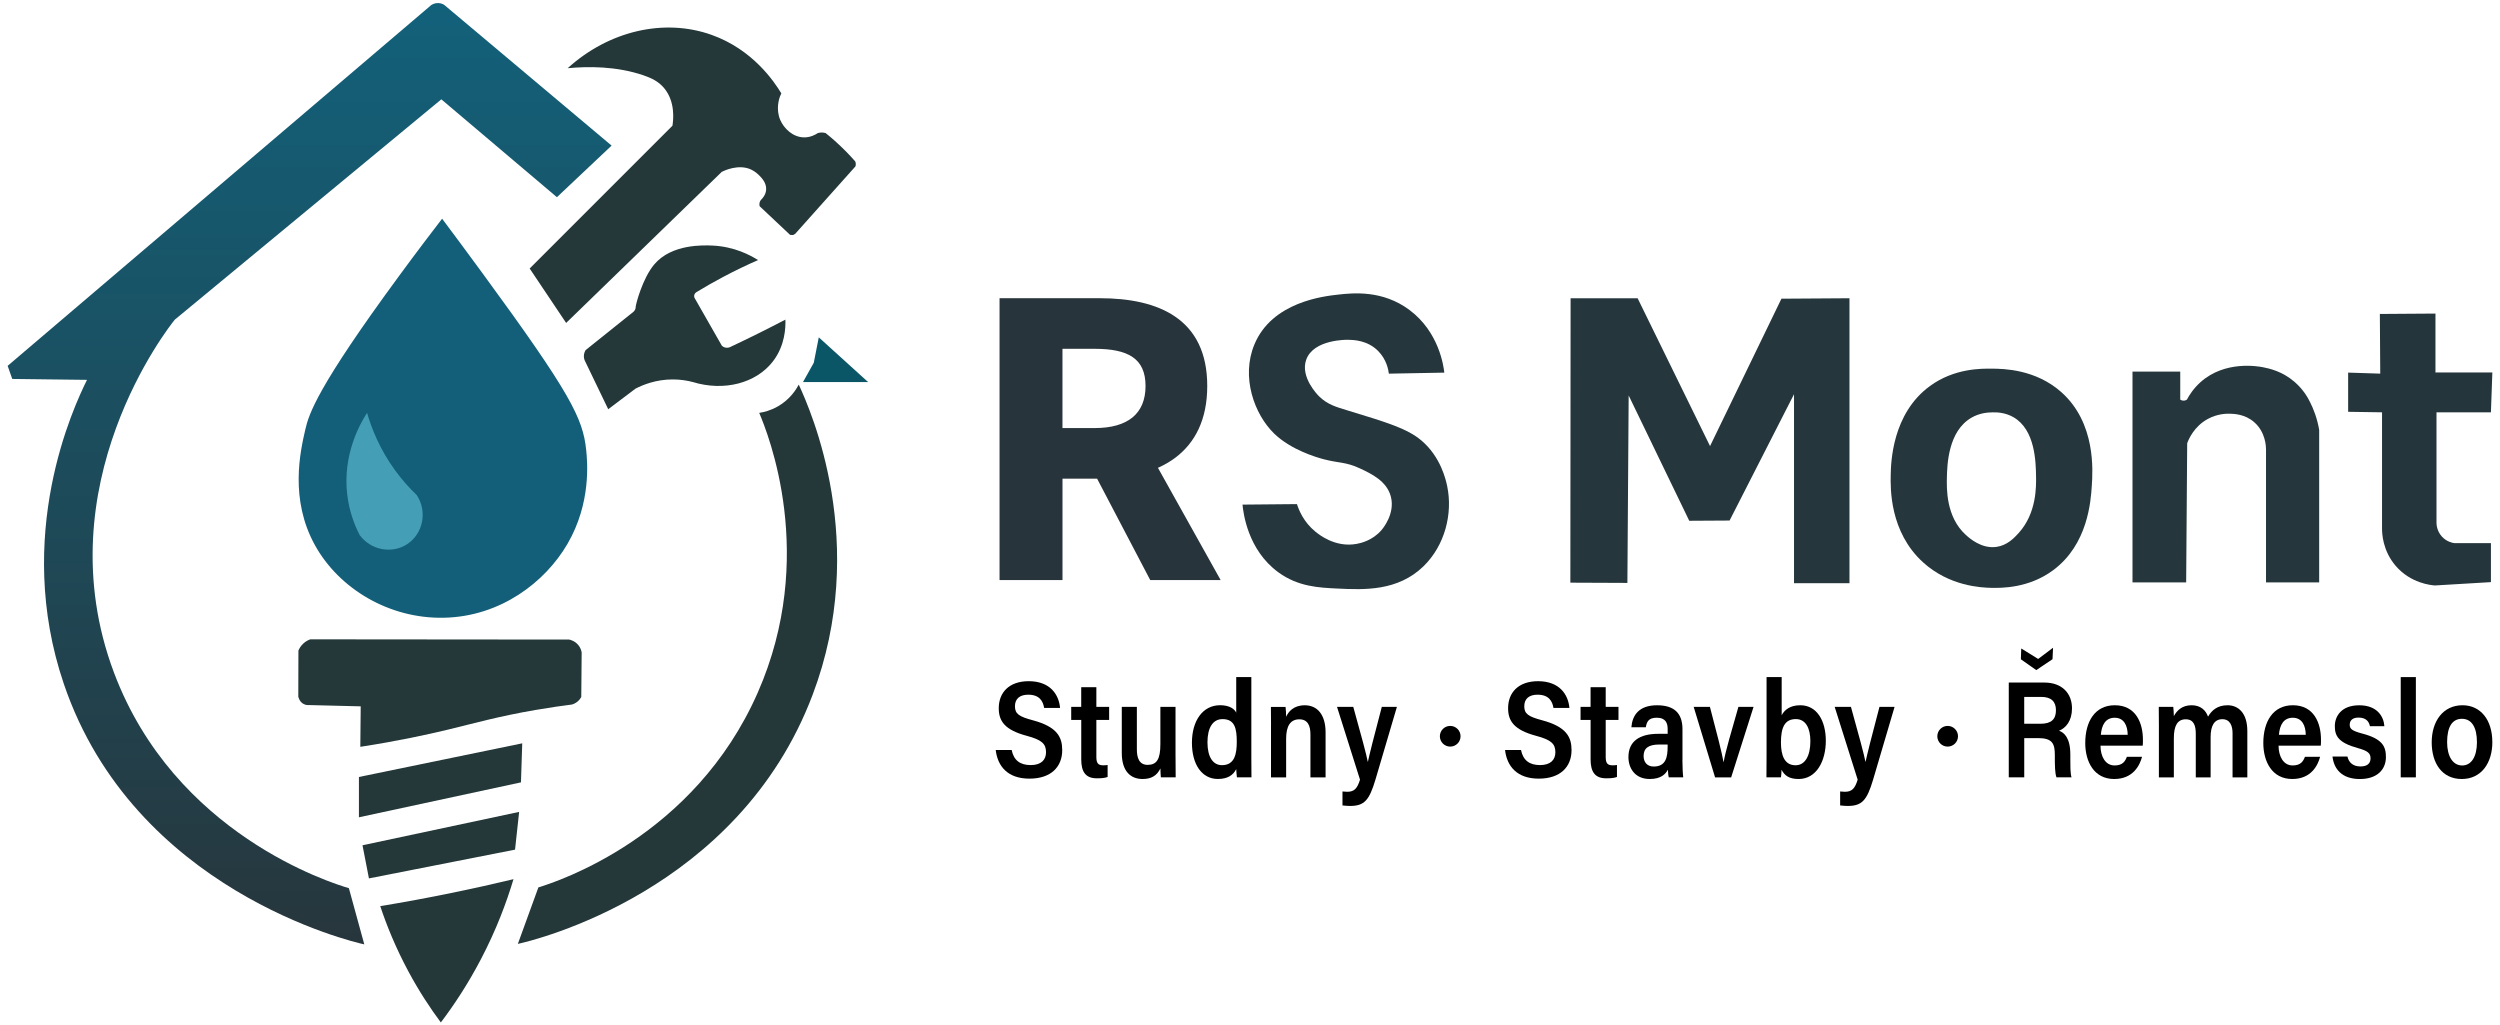
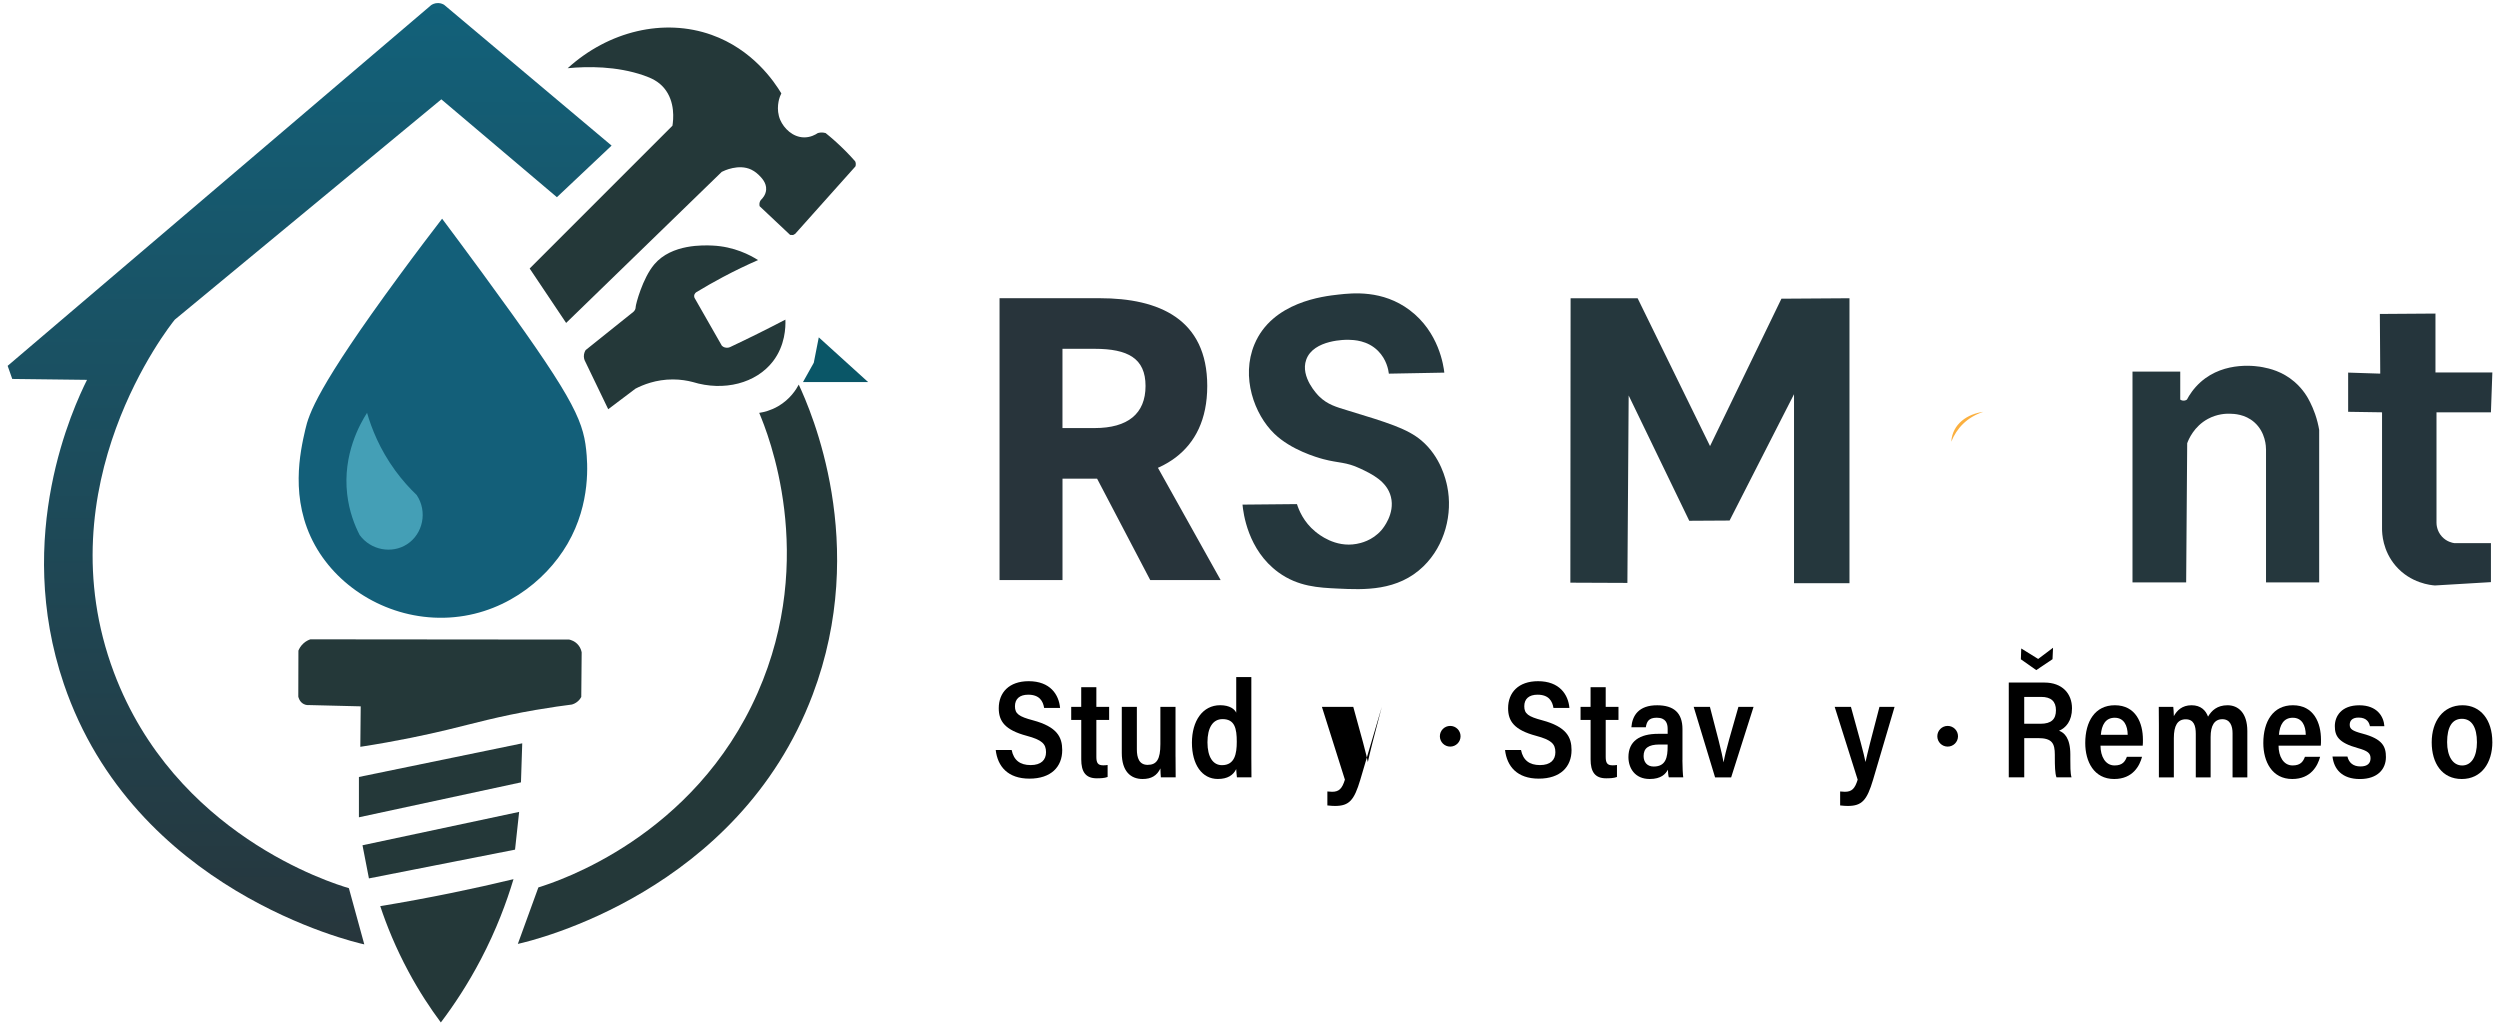
<svg xmlns="http://www.w3.org/2000/svg" id="Vrstva_1" viewBox="0 0 824 338">
  <defs>
    <style>      .st0 {        fill: #449fb6;      }      .st1 {        fill: #135f79;      }      .st2 {        fill: #243839;      }      .st3 {        fill: #28343b;      }      .st4 {        fill: #f15a29;      }      .st5 {        fill: #25353c;      }      .st6 {        fill: #0a5667;      }      .st7 {        fill: #25373d;      }      .st8 {        fill: none;        stroke: #231f20;        stroke-miterlimit: 10;      }      .st9 {        fill: url(#linear-gradient);      }      .st10 {        fill: #fbb040;      }    </style>
    <linearGradient id="linear-gradient" x1="102.05" y1="1" x2="102.05" y2="311.27" gradientUnits="userSpaceOnUse">
      <stop offset="0" stop-color="#12617a" />
      <stop offset="1" stop-color="#27363c" />
    </linearGradient>
  </defs>
  <g>
    <g>
      <path class="st3" d="M329.45,98.29h33.05c19.46,0,35.41,6.84,35.41,28.93s-15.95,30.54-35.41,30.54h-12.3v33.43h-20.75v-92.91ZM360.8,141.09c10.91,0,16.77-4.73,16.77-13.87s-5.86-12.25-16.77-12.25h-10.61v26.12h10.61ZM358.7,152.23l14.35-13.44,29.28,52.41h-23.21l-20.42-38.97Z" />
      <path class="st7" d="M427.47,166.15c-5.98.06-11.96.11-17.94.17.25,2.68,1.7,14.97,11.85,22.34,6.5,4.72,13.29,5.04,19.51,5.33,8.65.41,19.81.93,28.31-7.36,7.03-6.86,9.68-17.27,7.8-26.37-.43-2.05-2.11-9.66-8.5-15.07-4.6-3.9-11.19-5.91-24.37-9.92-3.63-1.11-6.58-1.9-9.34-4.62-.49-.48-6.28-6.35-4.27-12.06,2.38-6.77,13.39-6.61,13.88-6.6,1.84.05,6.32.17,9.82,3.68,2.78,2.8,3.39,6.19,3.55,7.49,6.09-.11,12.19-.23,18.28-.34-.25-2.2-1.74-13.33-11.43-20.61-8.93-6.71-18.81-5.63-23.44-5.12-4.86.53-21.87,2.4-27.72,16.42-4.49,10.76-.05,23.08,6.56,29.45,5.54,5.34,13.91,7.78,16.17,8.38,5.16,1.37,7.35.84,12.11,3.08,3.68,1.73,8.86,4.16,10.15,9.36,1.39,5.56-2.64,10.39-3.09,10.92-3.06,3.56-7.04,4.35-8.25,4.57-7.06,1.29-12.47-3.15-13.58-4.06-3.86-3.16-5.43-7.1-6.05-9.06Z" />
      <path class="st10" d="M653.69,135.74c-5.15.67-10.19,3.95-10.55,9.85,1.79-4.44,5.12-8.03,10.55-9.85Z" />
-       <path class="st7" d="M679.42,129.25c-8.52-7.58-19.11-7.7-22.72-7.74-3.64-.04-12.53-.15-20.57,5.71-12.53,9.13-12.87,25.34-12.95,29.33-.09,4.32-.39,18.77,10.68,28.81,8.71,7.9,19.23,8.31,22.33,8.39,3.44.08,12.47.18,20.57-5.84,11.41-8.48,12.36-22.69,12.7-27.8.33-4.95,1.37-20.7-10.03-30.85ZM658,180.26c-4.95.67-8.9-2.9-10.07-3.96-6.56-5.94-6.33-15.35-6.23-19.12.1-3.88.38-15.15,8.15-19.55,2.49-1.41,5.03-1.71,6.86-1.72,1.73-.05,4.36.13,6.91,1.59,7.2,4.12,7.38,14.8,7.46,19.43.06,3.42.21,12.22-5.75,18.78-1.45,1.59-3.75,4.06-7.33,4.55Z" />
      <path class="st7" d="M517.6,192.05c6.26.03,12.53.06,18.79.08.14-20.59.28-41.19.42-61.78,6.66,13.77,13.32,27.53,19.97,41.3,4.43-.03,8.86-.06,13.29-.08,7.08-13.88,14.16-27.76,21.24-41.64v62.29h18.28v-93.92c-7.48.05-14.95.1-22.43.15-7.84,16.19-15.69,32.39-23.53,48.58l-23.87-48.73h-22.09c-.03,31.25-.06,62.5-.08,93.76Z" />
      <path class="st7" d="M702.87,122.48h15.74v9.23c.15.1.51.32,1.02.34.61.03,1.04-.24,1.18-.34.79-1.49,2.18-3.69,4.49-5.76,8.05-7.2,18.99-5.22,20.57-4.91,2.02.4,6.33,1.3,10.41,4.82,2.8,2.42,4.35,5.09,5.16,6.77.55,1.11,1.11,2.38,1.61,3.81.67,1.93,1.09,3.71,1.35,5.25v50.27h-17.52v-43.8c0-.82-.07-5.67-3.89-9.01-3.06-2.67-6.66-2.76-8.12-2.79-1.2-.03-4.06.05-7.11,1.69-4.65,2.5-6.41,6.82-6.86,8.04-.11,15.29-.23,30.58-.34,45.87h-17.69v-69.48Z" />
      <path class="st5" d="M784.41,103.48c6.11-.04,12.22-.08,18.32-.13v19.42h18.75c-.16,4.38-.31,8.75-.47,13.13h-17.94v36.34c0,.52.06,2.73,1.78,4.61,1.56,1.72,3.5,2.08,4.06,2.16h12.1v12.86c-6.15.37-12.3.73-18.45,1.1-1.28-.09-8-.7-12.95-6.47-4.31-5.03-4.49-10.71-4.49-12.23v-38.37l-11.17-.17v-12.92c3.53.11,7.05.23,10.58.34-.04-6.56-.08-13.12-.13-19.68Z" />
    </g>
    <g>
      <g>
        <g>
          <path d="M333.45,247.22c.67,3.35,2.77,4.95,6.25,4.95s5.07-1.72,5.07-4.24c0-2.75-1.35-4.07-6.37-5.41-7.2-1.93-9.21-4.82-9.21-9.1,0-5.17,3.42-8.9,9.86-8.9,7.1,0,9.96,4.41,10.35,8.82h-5.25c-.36-2.22-1.51-4.37-5.25-4.37-2.76,0-4.37,1.33-4.37,3.81s1.31,3.41,5.92,4.63c8.01,2.15,9.66,5.56,9.66,9.83,0,5.48-3.65,9.4-10.8,9.4s-10.49-4.04-11.12-9.43h5.25Z" />
          <path d="M353.06,232.99h3.31v-6.48h4.99v6.48h4.21v4.31h-4.21v12.18c0,1.93.48,2.77,2.24,2.77.38,0,.99-.01,1.47-.11v3.95c-1.05.41-2.49.44-3.58.44-3.75,0-5.11-2.24-5.11-6.23v-13h-3.31v-4.31Z" />
          <path d="M387.46,249.46c0,2.25.01,4.91.04,6.76h-4.88c-.08-.62-.12-1.92-.15-2.95-1.15,2.41-3.03,3.49-5.87,3.49-3.96,0-6.86-2.56-6.86-8.59v-15.18h4.97v14.03c0,2.73.75,5.08,3.54,5.08,3,0,4.21-1.83,4.21-6.84v-12.28h4.99v16.47Z" />
          <path d="M412.44,223.17v26.6c0,2.14,0,4.28.04,6.44h-4.79c-.11-.67-.2-2.06-.23-2.72-1,2.03-2.88,3.26-6.06,3.26-5.24,0-8.54-4.76-8.54-11.95s3.52-12.36,9.31-12.36c3.2,0,4.8,1.34,5.29,2.47v-11.75h4.99ZM397.98,244.66c0,4.89,1.84,7.54,4.78,7.54,4.23,0,4.88-3.79,4.88-7.72,0-4.37-.65-7.46-4.69-7.46-3.21,0-4.97,2.84-4.97,7.65Z" />
-           <path d="M418.93,238.85c0-1.99,0-4.11-.04-5.85h4.83c.11.63.18,2.52.19,3.25.74-1.64,2.41-3.79,6.15-3.79,4.05,0,6.85,2.99,6.85,8.94v14.83h-4.99v-14.18c0-2.91-.92-4.96-3.65-4.96-2.92,0-4.36,2.13-4.36,6.42v12.73h-4.99v-17.37Z" />
-           <path d="M446.04,232.99c2.53,9.06,4.38,15.88,4.78,18.1h.04c.52-2.44,1.82-7.68,4.58-18.1h4.98l-7.09,24.03c-2.01,6.72-3.63,8.62-8.33,8.62-.55,0-1.6-.05-2.52-.17v-4.6c.43.06,1.05.1,1.55.1,2.27,0,3.3-.98,4.23-3.99l-7.58-24h5.35Z" />
+           <path d="M446.04,232.99c2.53,9.06,4.38,15.88,4.78,18.1h.04c.52-2.44,1.82-7.68,4.58-18.1l-7.09,24.03c-2.01,6.72-3.63,8.62-8.33,8.62-.55,0-1.6-.05-2.52-.17v-4.6c.43.06,1.05.1,1.55.1,2.27,0,3.3-.98,4.23-3.99l-7.58-24h5.35Z" />
          <path d="M501.33,247.22c.67,3.35,2.77,4.95,6.25,4.95s5.07-1.72,5.07-4.24c0-2.75-1.35-4.07-6.37-5.41-7.2-1.93-9.21-4.82-9.21-9.1,0-5.17,3.42-8.9,9.86-8.9,7.1,0,9.96,4.41,10.35,8.82h-5.26c-.36-2.22-1.51-4.37-5.25-4.37-2.76,0-4.37,1.33-4.37,3.81s1.31,3.41,5.92,4.63c8.01,2.15,9.66,5.56,9.66,9.83,0,5.48-3.65,9.4-10.8,9.4s-10.49-4.04-11.12-9.43h5.26Z" />
          <path d="M520.94,232.99h3.31v-6.48h4.99v6.48h4.21v4.31h-4.21v12.18c0,1.93.48,2.77,2.24,2.77.38,0,.99-.01,1.47-.11v3.95c-1.05.41-2.49.44-3.58.44-3.75,0-5.11-2.24-5.11-6.23v-13h-3.31v-4.31Z" />
          <path d="M554.52,250.53c0,2.18.16,5.09.28,5.69h-4.76c-.16-.48-.28-1.66-.3-2.53-.74,1.39-2.22,3.07-5.99,3.07-4.93,0-7.02-3.64-7.02-7.22,0-5.26,3.72-7.67,9.79-7.67h3.14v-1.61c0-1.78-.55-3.7-3.6-3.7-2.76,0-3.3,1.41-3.6,3.14h-4.76c.3-3.82,2.39-7.28,8.55-7.24,5.36.03,8.29,2.42,8.29,7.87v10.21ZM549.65,245.39h-2.67c-3.66,0-5.25,1.22-5.25,3.8,0,1.93,1.1,3.46,3.32,3.46,4.08,0,4.6-3.15,4.6-6.61v-.65Z" />
          <path d="M563.59,232.99c2.24,8.41,4,15.37,4.49,18.2h.04c.55-3.41,2.63-10.4,4.86-18.2h4.99l-7.38,23.23h-5.3l-7.05-23.23h5.36Z" />
-           <path d="M582.25,223.17h4.99v12.57c.88-1.66,2.65-3.29,6.13-3.29,5.46,0,8.42,5.08,8.42,11.72s-3.07,12.59-8.97,12.59c-3.14,0-4.62-1.16-5.63-3.04,0,.91-.1,1.89-.19,2.49h-4.78c.04-2.54.04-5.12.04-7.66v-25.38ZM596.7,244.28c0-4.25-1.53-7.27-4.78-7.27-3.64,0-4.92,2.7-4.92,7.7,0,4.22,1.14,7.52,4.82,7.52,3.15,0,4.88-3.13,4.88-7.95Z" />
          <path d="M610.07,232.99c2.53,9.06,4.38,15.88,4.78,18.1h.04c.52-2.44,1.82-7.68,4.58-18.1h4.98l-7.09,24.03c-2.01,6.72-3.63,8.62-8.33,8.62-.55,0-1.6-.05-2.52-.17v-4.6c.43.06,1.05.1,1.55.1,2.27,0,3.3-.98,4.23-3.99l-7.58-24h5.35Z" />
          <path d="M667.19,243.28v12.94h-5.1v-31.25h11.73c5.93,0,9.11,3.66,9.11,8.5,0,4.15-2.04,6.48-4.27,7.38,1.68.61,3.72,2.32,3.72,7.86v1.47c0,2.12-.02,4.63.39,6.04h-4.96c-.49-1.36-.54-3.73-.54-6.91v-.53c0-3.77-.89-5.5-5.53-5.5h-4.54ZM667.19,238.55h5.37c3.61,0,5.08-1.54,5.08-4.46s-1.63-4.39-4.85-4.39h-5.61v8.85Z" />
          <path d="M692.32,245.76c.01,3.52,1.58,6.53,4.64,6.53,2.67,0,3.48-1.35,4.06-2.85h5c-.76,2.89-3,7.32-9.19,7.32-6.69,0-9.53-5.79-9.53-11.85,0-7.16,3.24-12.46,9.74-12.46,6.94,0,9.27,5.85,9.27,11.37,0,.76,0,1.3-.07,1.95h-13.92ZM701.29,242.19c-.04-3.08-1.25-5.62-4.28-5.62s-4.3,2.37-4.57,5.62h8.85Z" />
          <path d="M711.57,238.98c0-2.01,0-4.03-.04-5.99h4.78c.07.61.18,2.05.19,3.04,1.01-1.85,2.72-3.58,5.82-3.58s4.7,1.71,5.45,3.75c1.17-2,3.01-3.75,6.43-3.75s6.52,2.4,6.52,8.52v15.25h-4.87v-14.56c0-2.3-.74-4.61-3.37-4.61s-3.86,2.13-3.86,5.88v13.3h-4.89v-14.36c0-2.6-.6-4.79-3.31-4.79s-3.92,2.08-3.92,6.21v12.93h-4.93v-17.24Z" />
          <path d="M751.01,245.76c.01,3.52,1.58,6.53,4.64,6.53,2.67,0,3.48-1.35,4.06-2.85h5c-.76,2.89-3,7.32-9.19,7.32-6.69,0-9.53-5.79-9.53-11.85,0-7.16,3.24-12.46,9.74-12.46,6.94,0,9.27,5.85,9.27,11.37,0,.76,0,1.3-.07,1.95h-13.92ZM759.98,242.19c-.04-3.08-1.25-5.62-4.28-5.62s-4.3,2.37-4.57,5.62h8.85Z" />
          <path d="M773.71,249.35c.49,2.08,1.94,3.27,4.29,3.27s3.33-1.06,3.33-2.7-.91-2.45-4.19-3.35c-6.44-1.78-7.58-4.02-7.58-7.25s2.14-6.86,8.05-6.86,8.08,3.72,8.28,6.9h-4.76c-.22-1.07-.9-2.85-3.74-2.85-2.22,0-2.92,1.15-2.92,2.36,0,1.35.71,2.01,4.2,2.93,6.67,1.76,7.73,4.31,7.73,7.73,0,3.92-2.69,7.24-8.59,7.24s-8.55-3.28-9.02-7.41h4.91Z" />
-           <path d="M791.28,256.22v-33.05h4.99v33.05h-4.99Z" />
          <path d="M821.48,244.56c0,6.91-3.62,12.2-10.08,12.2s-9.91-5.14-9.91-12.09,3.73-12.22,10.16-12.22c5.95,0,9.82,4.83,9.82,12.11ZM806.57,244.61c0,4.68,1.89,7.69,4.96,7.69s4.87-2.94,4.87-7.66c0-4.98-1.76-7.72-4.95-7.72s-4.88,2.65-4.88,7.69Z" />
        </g>
        <circle cx="477.99" cy="242.67" r="3.41" />
        <circle cx="641.95" cy="242.67" r="3.41" />
      </g>
      <path class="st8" d="M665.71,210.5" />
    </g>
    <g>
      <path class="st2" d="M188.46,232.22c-2.71.34-6.88.91-11.93,1.78-12.42,2.14-20.09,4.37-29.03,6.52-6.68,1.61-16.45,3.74-28.74,5.63.04-4.45.09-8.89.13-13.34-5.67-.14-11.34-.28-17.01-.42-.35.03-1.05.04-1.78-.34-1.41-.72-1.73-2.24-1.78-2.45.01-5.05.03-10.1.04-15.15.22-.55.71-1.56,1.74-2.46.83-.73,1.67-1.09,2.2-1.27,28.44.03,56.87.05,85.31.08.47.1,1.94.48,3.05,1.87.74.92.97,1.87,1.06,2.37-.04,4.89-.09,9.78-.13,14.68-.2.37-.54.9-1.1,1.4-.77.69-1.58.98-2.03,1.1Z" />
      <path class="st2" d="M171.7,257.87c-17.8,3.84-35.6,7.67-53.4,11.51v-13.29c17.94-3.7,35.88-7.39,53.83-11.09-.14,4.29-.28,8.58-.42,12.86Z" />
      <path class="st2" d="M169.76,280.04c-16.05,3.16-32.1,6.32-48.16,9.48-.71-3.64-1.41-7.28-2.12-10.92,17.21-3.67,34.42-7.34,51.63-11-.45,4.15-.9,8.29-1.35,12.44Z" />
      <path class="st2" d="M145.3,337c-3.47-4.66-7.16-10.24-10.66-16.76-4.23-7.86-7.2-15.23-9.31-21.58,7.7-1.27,15.63-2.73,23.78-4.4,6.92-1.42,13.64-2.92,20.14-4.49-2.28,7.62-5.66,16.69-10.75,26.41-4.32,8.26-8.94,15.19-13.2,20.82Z" />
      <path class="st1" d="M187.07,179.21c-7.39,12.71-22.13,24.01-40.75,24.4-17.96.38-34.5-9.48-42.49-23.87-8.46-15.23-4.84-31.02-3.22-38.09,1.19-5.21,3.87-13.9,30.98-50.78,5.88-8.01,10.83-14.5,14.13-18.79,3.18,4.25,7.79,10.45,13.3,17.96,29.13,39.75,33.09,47.86,34.18,58.21.43,4.05,1.66,17.55-6.13,30.95Z" />
      <path class="st0" d="M120.98,136.07c-2.26,3.52-8.06,13.64-6.55,26.82.66,5.73,2.49,10.31,4.12,13.47,3.66,4.99,10.58,6.25,15.57,3.05,5.29-3.39,6.87-10.79,3.22-16.25-2.28-2.18-4.74-4.86-7.11-8.12-5.1-7.01-7.78-13.88-9.25-18.97Z" />
      <path class="st6" d="M264.67,125.92c1.18-2.12,2.37-4.23,3.55-6.35.55-2.79,1.1-5.59,1.65-8.38l16.25,14.73h-21.45Z" />
      <path class="st2" d="M250.24,136.08c1.54-.23,3.83-.78,6.26-2.2,3.94-2.3,5.95-5.55,6.77-7.11,3.98,8.55,23.38,52.48,4.57,102.24-24.56,64.97-91.98,80.96-97.16,82.1,2.26-6.21,4.51-12.41,6.77-18.62,6.66-2.05,51.37-16.68,72.28-64.15,19.78-44.91,3.39-85.45.51-92.25Z" />
      <path class="st2" d="M261.41,77.47c-.33-.02-.66-.03-.99-.05-3.35-3.15-6.69-6.3-10.04-9.45-.05-.2-.12-.54-.06-.96.08-.52.31-.89.44-1.07.52-.49,1.64-1.69,1.76-3.42.16-2.3-1.56-3.99-2.45-4.87-.21-.21-1.15-1.11-2.45-1.74-4.15-1.98-8.99.36-9.72.73-17.1,16.6-34.2,33.2-51.3,49.8-4.01-5.98-8.01-11.96-12.02-17.94,15.69-15.69,31.37-31.37,47.06-47.06.31-1.95.99-7.89-2.71-12.36-1.88-2.27-4.23-3.35-6.77-4.23-8.96-3.09-18.44-3-25.05-2.37,13.46-12.23,31.66-16.59,47.4-11,13.57,4.82,20.67,15.4,23.02,19.3-.13.26-.3.62-.47,1.07-.2.54-1.45,4.11.13,7.73,1.18,2.7,4.08,5.67,7.85,5.7,2.11.02,3.72-.89,4.51-1.42.26-.07.57-.14.93-.17.69-.05,1.26.06,1.65.17,1.02.82,2.05,1.69,3.09,2.62,2.52,2.25,4.73,4.51,6.64,6.69.08.16.19.44.21.8.03.4-.06.71-.13.89-6.62,7.41-13.23,14.81-19.85,22.22-.23.13-.45.25-.68.38Z" />
      <path class="st4" d="M246.1,45.27" />
      <path class="st2" d="M192.69,118.73c-.11-.29-.23-.69-.25-1.18-.04-1.04.38-1.83.59-2.16,5.25-4.2,10.49-8.41,15.74-12.61.13-.11.34-.32.51-.63.24-.47.24-.91.24-.99.02-.82,2.25-9.44,6.15-14.04,5.74-6.77,16.33-6.3,19.17-6.18,7.16.32,12.45,3.16,15.02,4.78-3.7,1.62-7.6,3.48-11.64,5.63-3.08,1.64-5.97,3.29-8.68,4.94-.07.04-.68.44-.74,1.18-.04.55.23.94.31,1.04,2.94,5.14,5.87,10.29,8.81,15.43.17.17.51.45,1.02.59.86.25,1.58-.07,1.78-.17,2.97-1.4,5.97-2.85,9.01-4.36,3.12-1.55,6.16-3.1,9.14-4.65.09,2.49-.06,8.5-4.1,13.75-5.54,7.2-16.1,9.99-26.45,6.81-1.75-.46-3.96-.84-6.52-.85-5.59-.01-9.93,1.79-12.36,3.05-2.99,2.26-5.98,4.51-8.97,6.77-2.6-5.39-5.19-10.78-7.79-16.17Z" />
      <path class="st9" d="M183.55,64.99c-12.7-10.75-25.39-21.5-38.09-32.25-29.28,24.21-58.57,48.41-87.85,72.62-1.78,2.17-43.24,54.55-20.06,116.29,20.01,53.28,71.59,69.38,77.44,71.09,1.69,6.18,3.39,12.36,5.08,18.53-4.05-.88-75.9-17.82-99.02-85.82-16.67-49.03,3.26-91.45,7.63-100.25-8.21-.1-16.43-.2-24.64-.3-.51-1.44-1.02-2.88-1.52-4.32C49.05,80.96,95.58,41.32,142.11,1.69c.3-.2,1.15-.72,2.34-.68.94.03,1.62.38,1.94.58,18.4,15.47,36.79,30.93,55.19,46.4-6.01,5.67-12.02,11.34-18.03,17.01Z" />
    </g>
  </g>
  <path d="M666.19,213.73c1.86,1.15,3.73,2.31,5.59,3.46,1.63-1.23,3.27-2.46,4.9-3.69-.06,1.26-.12,2.51-.17,3.77-1.79,1.2-3.57,2.4-5.36,3.6-1.69-1.19-3.38-2.38-5.07-3.57l.12-3.57Z" />
</svg>